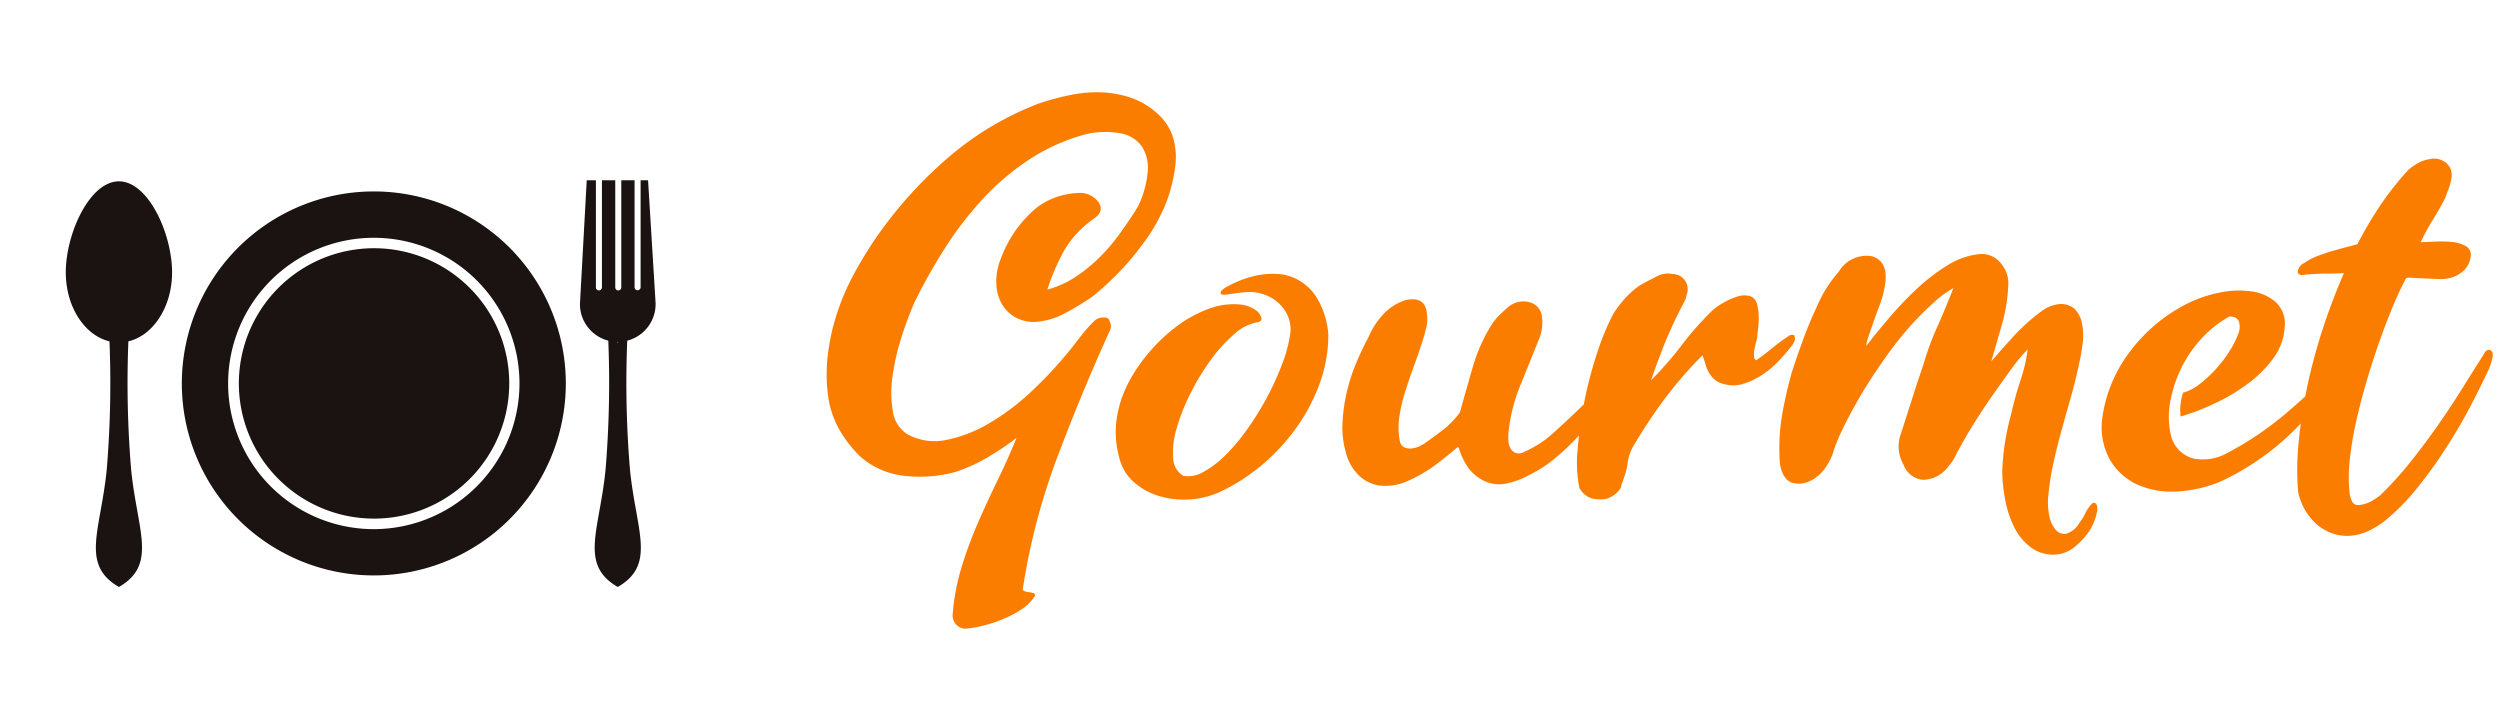
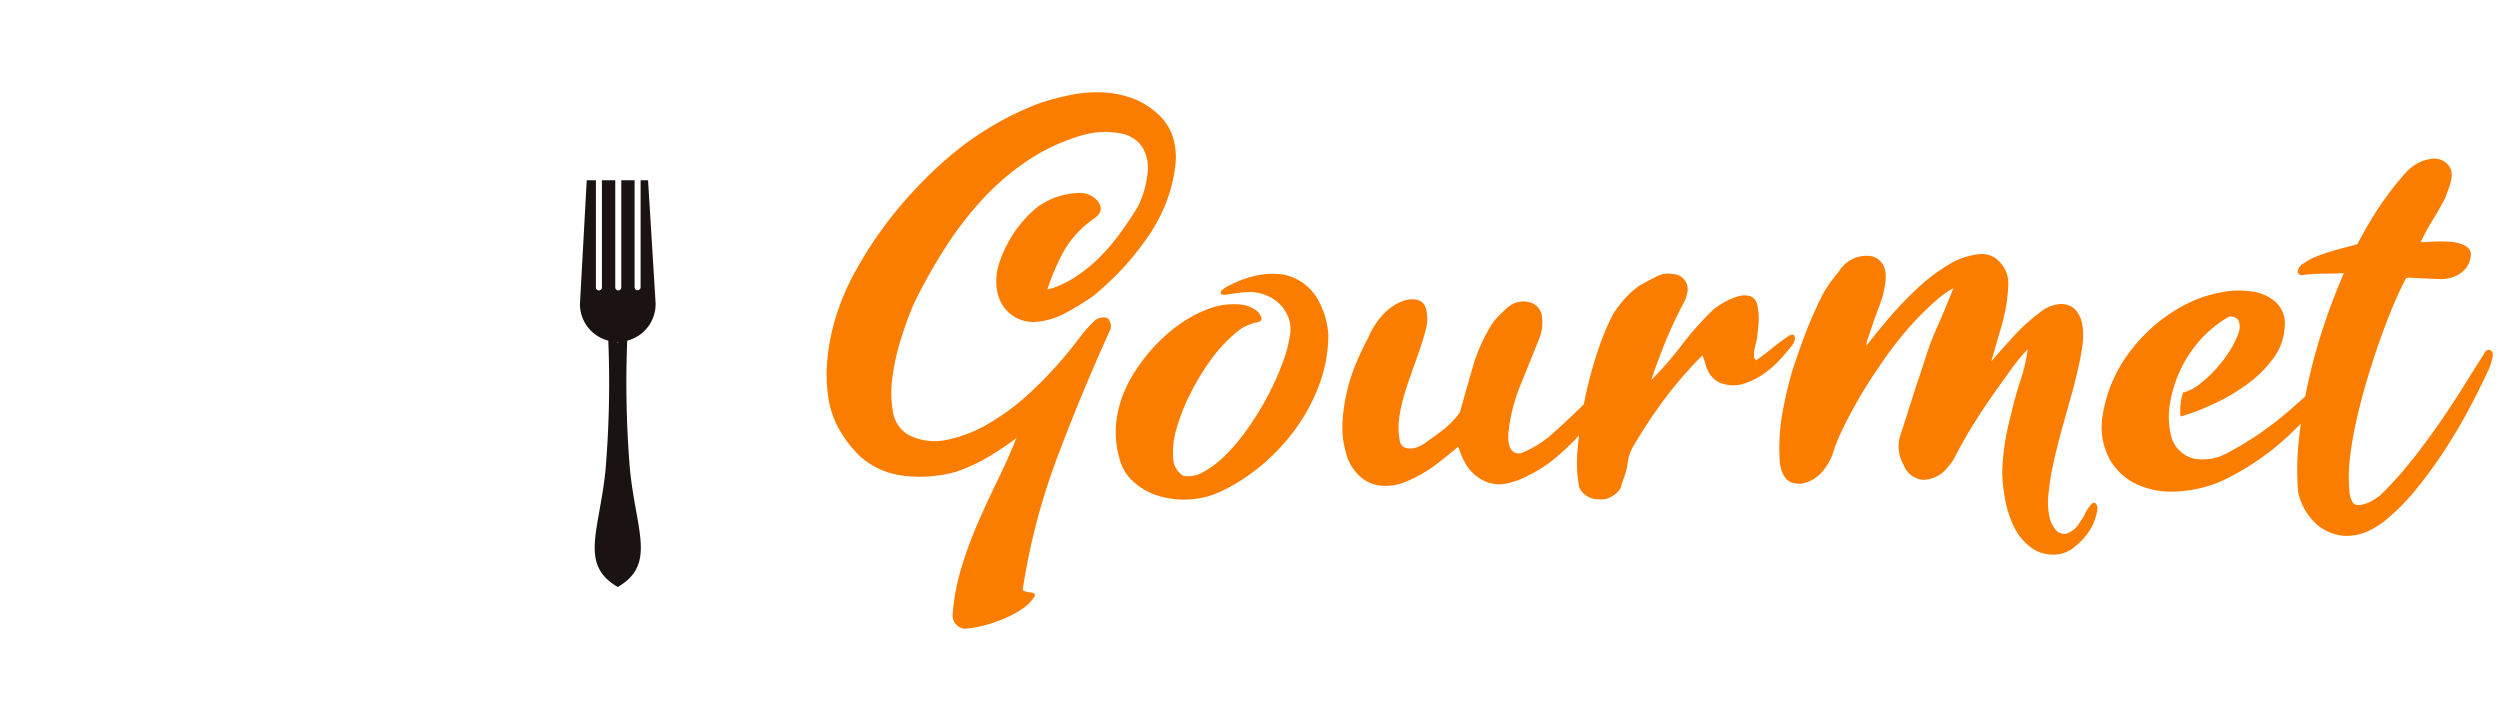
<svg xmlns="http://www.w3.org/2000/svg" width="266" height="75" viewBox="0 0 266 75">
  <defs>
    <clipPath id="a">
      <rect width="266" height="75" transform="translate(764 4434)" fill="#fff" stroke="#707070" stroke-width="1" />
    </clipPath>
    <clipPath id="b">
      <rect width="62.762" height="43.273" fill="none" />
    </clipPath>
  </defs>
  <g transform="translate(-764 -4434)" clip-path="url(#a)">
    <path d="M22.154-4.4a31.124,31.124,0,0,1-3.127,2.093A17.747,17.747,0,0,1,15.688-.795a14.262,14.262,0,0,1-5.459.424,8.426,8.426,0,0,1-4.77-2.12,13.324,13.324,0,0,1-2.041-2.6A10.223,10.223,0,0,1,2.226-8.162a16.7,16.7,0,0,1-.186-4.691,22.751,22.751,0,0,1,.954-4.611,25.15,25.15,0,0,1,1.829-4.32A42.851,42.851,0,0,1,7.208-25.7a45.035,45.035,0,0,1,7.738-8.586,32.579,32.579,0,0,1,9.646-5.724,28.531,28.531,0,0,1,3.26-.875,13.954,13.954,0,0,1,3.286-.292,10.973,10.973,0,0,1,3.127.556,8.084,8.084,0,0,1,2.783,1.617,5.672,5.672,0,0,1,1.7,2.438,7.249,7.249,0,0,1,.318,3.074,16.151,16.151,0,0,1-1.139,4.426,18.6,18.6,0,0,1-2.359,4.054A27.319,27.319,0,0,1,33.125-22.1a32.6,32.6,0,0,1-2.809,2.6,29.949,29.949,0,0,1-3.048,1.855,7.782,7.782,0,0,1-3.154.9,3.982,3.982,0,0,1-2.279-.609,3.94,3.94,0,0,1-1.351-1.51,4.753,4.753,0,0,1-.477-2.04,6.169,6.169,0,0,1,.344-2.2,13.549,13.549,0,0,1,1.537-3.127,12.859,12.859,0,0,1,2.385-2.65,7.67,7.67,0,0,1,2.173-1.166,8.506,8.506,0,0,1,2.332-.424,2.475,2.475,0,0,1,1.908.742q1.007,1.113-.318,2.014a10.691,10.691,0,0,0-3.154,3.392,23.291,23.291,0,0,0-1.775,4.134,10.15,10.15,0,0,0,2.994-1.351,16.6,16.6,0,0,0,2.6-2.12,20.823,20.823,0,0,0,2.2-2.6q1.007-1.4,1.855-2.782a10.6,10.6,0,0,0,1.034-3.736,4.18,4.18,0,0,0-.636-2.65,3.527,3.527,0,0,0-2.226-1.378,9.021,9.021,0,0,0-3.683.08,20.733,20.733,0,0,0-6.069,2.7,26.861,26.861,0,0,0-4.956,4.214,36.873,36.873,0,0,0-4.028,5.247,60.093,60.093,0,0,0-3.233,5.751,38.353,38.353,0,0,0-1.4,3.789,24.084,24.084,0,0,0-.927,4.081,12.015,12.015,0,0,0,.026,3.657,3.5,3.5,0,0,0,1.51,2.465,6.02,6.02,0,0,0,4.16.636,14.532,14.532,0,0,0,4.585-1.775,25.08,25.08,0,0,0,4.584-3.472,43.49,43.49,0,0,0,4.16-4.505q.583-.742,1.139-1.457a15.106,15.106,0,0,1,1.246-1.4,1.376,1.376,0,0,1,1.007-.424q.583-.053.689.424a1.022,1.022,0,0,1,0,1.007Q29.044-9.116,26.5-2.359a69.857,69.857,0,0,0-3.657,13.912A.265.265,0,0,0,23,11.9a1.893,1.893,0,0,0,.477.106,1.893,1.893,0,0,1,.477.106.223.223,0,0,1,.159.292,4.521,4.521,0,0,1-1.378,1.4,11.171,11.171,0,0,1-1.987,1.06,14.872,14.872,0,0,1-2.173.715,11.239,11.239,0,0,1-1.934.318,1.419,1.419,0,0,1-1.272-1.59A23.472,23.472,0,0,1,16.324,9.3a44.388,44.388,0,0,1,1.749-4.717Q19.08,2.279,20.167.053T22.154-4.4Zm12.084-6.2a18.491,18.491,0,0,1,5.088-5.777,13.7,13.7,0,0,1,3.233-1.749,7.548,7.548,0,0,1,3.392-.477,3.283,3.283,0,0,1,1.7.636,1.3,1.3,0,0,1,.477.583q.318.583-.424.689a4.944,4.944,0,0,0-2.411,1.272A15.923,15.923,0,0,0,42.8-12.667a25.269,25.269,0,0,0-2.146,3.551,21.216,21.216,0,0,0-1.458,3.684,8.641,8.641,0,0,0-.371,3.153A2.258,2.258,0,0,0,39.909-.371a3.121,3.121,0,0,0,2.146-.424A10.4,10.4,0,0,0,44.467-2.65a21.413,21.413,0,0,0,2.385-2.889,31.421,31.421,0,0,0,2.094-3.445,29.091,29.091,0,0,0,1.563-3.525,13.921,13.921,0,0,0,.795-3.18,3.592,3.592,0,0,0-.318-1.775,4.2,4.2,0,0,0-.954-1.3,4.278,4.278,0,0,0-1.325-.821,5.023,5.023,0,0,0-1.484-.344,11.568,11.568,0,0,0-1.325.079q-.689.08-1.325.186a1.228,1.228,0,0,0-.238.027.361.361,0,0,1-.239-.027q-.212,0-.212-.106a.419.419,0,0,1,.053-.265,2.421,2.421,0,0,1,.742-.53,11.5,11.5,0,0,1,2.862-1.086,8.259,8.259,0,0,1,3.021-.133,5.406,5.406,0,0,1,3.5,2.385,8.728,8.728,0,0,1,1.272,4.028,15.076,15.076,0,0,1-.9,5.115,19.374,19.374,0,0,1-2.465,4.717A21.627,21.627,0,0,1,48.31-1.564a19.955,19.955,0,0,1-4.479,2.889,9.14,9.14,0,0,1-3.366.822,9.243,9.243,0,0,1-3.233-.4A7,7,0,0,1,34.609.265a4.875,4.875,0,0,1-1.484-2.438,10.156,10.156,0,0,1-.292-4.4A12.3,12.3,0,0,1,34.238-10.6Zm52.841-1.113q-.265.477-.557.981T85.86-9.7q-.9,1.378-1.935,2.729T81.753-4.4a24.118,24.118,0,0,1-2.411,2.252,13.708,13.708,0,0,1-2.7,1.723,8.456,8.456,0,0,1-2.253.848A3.746,3.746,0,0,1,72.133.265a4.617,4.617,0,0,1-1.908-1.484,7.366,7.366,0,0,1-1.007-2.12l-.106-.106q-.689.583-1.378,1.139T66.3-1.219A15.245,15.245,0,0,1,63.574.265a5.558,5.558,0,0,1-2.942.371,3.919,3.919,0,0,1-2.279-1.3,5.026,5.026,0,0,1-1.166-2.252,9.51,9.51,0,0,1-.345-3.1,18.489,18.489,0,0,1,.451-3.233A18.987,18.987,0,0,1,58.3-12.375q.636-1.51,1.325-2.783a8.075,8.075,0,0,1,1.59-2.438A5.452,5.452,0,0,1,63.6-19.08q2.12-.424,2.226,1.537a3.679,3.679,0,0,1-.08,1.457q-.185.716-.4,1.4-.424,1.325-.927,2.7t-.928,2.729a16.647,16.647,0,0,0-.61,2.676,7.525,7.525,0,0,0,.08,2.6.889.889,0,0,0,.53.609,1.617,1.617,0,0,0,.768.08,2.729,2.729,0,0,0,.8-.239,3.281,3.281,0,0,0,.662-.4q1.06-.742,1.908-1.4a9.684,9.684,0,0,0,1.7-1.776q.742-2.65,1.4-4.929a17.676,17.676,0,0,1,1.935-4.346,5.883,5.883,0,0,1,.795-1.007q.424-.424.9-.848a2.524,2.524,0,0,1,2.465-.583,1.763,1.763,0,0,1,1.245,1.59,4.547,4.547,0,0,1-.371,2.438q-.954,2.385-1.934,4.8a18,18,0,0,0-1.246,4.85,6.009,6.009,0,0,0-.026.981,2,2,0,0,0,.212.848,1.126,1.126,0,0,0,.53.5,1.131,1.131,0,0,0,.927-.106A11.176,11.176,0,0,0,79.182-4.85q1.325-1.192,2.6-2.411a42.214,42.214,0,0,0,4.293-4.77q.159-.212.318-.4t.371-.4q.318-.212.451-.132a.341.341,0,0,1,.132.318,1.356,1.356,0,0,1-.106.5Q87.132-11.872,87.079-11.713Zm9.116-6.254a7.265,7.265,0,0,1,1.219-.848,6.9,6.9,0,0,1,1.457-.636,2.35,2.35,0,0,1,1.3-.053,1.191,1.191,0,0,1,.8.954,5.443,5.443,0,0,1,.159,1.325,9.869,9.869,0,0,1-.053,1.033q-.053.5-.106.98a2.569,2.569,0,0,1-.106.557q-.106.4-.186.795a2.722,2.722,0,0,0-.053.742.5.5,0,0,0,.239.451q.9-.636,1.775-1.351a19.746,19.746,0,0,1,1.776-1.3.47.47,0,0,1,.212-.053h.212a.17.17,0,0,1,.106.159.47.47,0,0,0,.053.212.854.854,0,0,1-.106.371,1.138,1.138,0,0,1-.212.371,19.808,19.808,0,0,1-1.51,1.749,9.862,9.862,0,0,1-1.776,1.458,7.636,7.636,0,0,1-1.935.9,3.617,3.617,0,0,1-1.987.026A2.432,2.432,0,0,1,96.46-10.6a2.917,2.917,0,0,1-.609-.715,3.523,3.523,0,0,1-.371-.875,9.749,9.749,0,0,0-.344-1.007A45.411,45.411,0,0,0,91-8.4Q89.3-6.1,87.768-3.5a4.631,4.631,0,0,0-.583,1.749,7.382,7.382,0,0,1-.477,1.8,1.814,1.814,0,0,1-.132.371A.82.82,0,0,0,86.5.795a2.321,2.321,0,0,1-.98,1.007,2.088,2.088,0,0,1-1.4.318A2.211,2.211,0,0,1,82.044.9a13.748,13.748,0,0,1-.186-4.055,42.287,42.287,0,0,1,.715-5.115,43.87,43.87,0,0,1,1.352-5.141A27.141,27.141,0,0,1,85.648-17.6a13.348,13.348,0,0,1,1.245-1.643,9.178,9.178,0,0,1,1.563-1.378q.742-.424,1.749-.927a2.431,2.431,0,0,1,1.749-.292,1.606,1.606,0,0,1,1.59,1.908q-.106.424-.212.8-.9,1.7-1.484,2.994t-.98,2.332q-.4,1.034-.689,1.829t-.5,1.431a37.7,37.7,0,0,0,3.259-3.736A33.386,33.386,0,0,1,96.195-17.967Zm25.652-2.385A10.66,10.66,0,0,0,119.965-19q-.927.821-1.855,1.776t-1.749,1.961q-.822,1.007-1.511,1.961-.795,1.113-1.7,2.491t-1.722,2.836q-.822,1.458-1.484,2.862a16.893,16.893,0,0,0-.98,2.518,7.7,7.7,0,0,1-.662,1.245,4.36,4.36,0,0,1-.928,1.034,3.831,3.831,0,0,1-1.139.636,2.488,2.488,0,0,1-1.245.106,1.365,1.365,0,0,1-.8-.345,2.169,2.169,0,0,1-.5-.689,3.388,3.388,0,0,1-.265-.848,5.029,5.029,0,0,1-.08-.875,21.2,21.2,0,0,1,.292-4.638,44.343,44.343,0,0,1,1.034-4.478q.583-1.8,1.219-3.524t1.431-3.419a13.4,13.4,0,0,1,1.007-1.934,14.046,14.046,0,0,1,1.325-1.775,3.433,3.433,0,0,1,3.5-1.643,1.989,1.989,0,0,1,1.034.663,2.149,2.149,0,0,1,.424,1.033,4.241,4.241,0,0,1-.027,1.246q-.106.663-.265,1.3-.159.53-.451,1.3t-.556,1.537l-.5,1.458a3.525,3.525,0,0,0-.239,1.007q1.06-1.378,2.465-3.021a37.915,37.915,0,0,1,2.968-3.1,19.6,19.6,0,0,1,3.233-2.465,7.841,7.841,0,0,1,3.259-1.166,2.558,2.558,0,0,1,2.358.927,3.206,3.206,0,0,1,.822,2.411,17.984,17.984,0,0,1-.662,4.108q-.557,1.934-1.14,3.949,1.007-1.166,2.332-2.624a20.52,20.52,0,0,1,2.968-2.676,3.653,3.653,0,0,1,1.643-.742,2.192,2.192,0,0,1,1.935.477,3.129,3.129,0,0,1,.795,1.643,6.851,6.851,0,0,1,.027,2.173q-.159,1.166-.371,2.067-.371,1.749-.874,3.524t-.98,3.5q-.477,1.723-.848,3.392a27.768,27.768,0,0,0-.53,3.259,7.393,7.393,0,0,0,.053,2.359,3.3,3.3,0,0,0,.689,1.563,1.2,1.2,0,0,0,1.139.424,2.447,2.447,0,0,0,1.4-1.166,5.282,5.282,0,0,0,.61-.981,4.008,4.008,0,0,1,.609-.927q.212-.265.371-.212a.4.4,0,0,1,.238.212.885.885,0,0,1,.079.4,1.274,1.274,0,0,1-.053.4,5.607,5.607,0,0,1-.4,1.246,5.436,5.436,0,0,1-.795,1.272,8.679,8.679,0,0,1-1.139,1.14,3.7,3.7,0,0,1-1.431.742,3.983,3.983,0,0,1-3.021-.5,5.9,5.9,0,0,1-1.934-2.173A10.693,10.693,0,0,1,127.359,2.2a16.4,16.4,0,0,1-.318-3.047,25.836,25.836,0,0,1,.292-3.074A27.286,27.286,0,0,1,128-7q.424-1.855.98-3.525a17.579,17.579,0,0,0,.769-3.312,19.342,19.342,0,0,0-1.643,1.961q-.689.954-1.325,1.855-1.272,1.749-2.438,3.578T122.165-2.7a5.468,5.468,0,0,1-.9,1.378A3.387,3.387,0,0,1,118.641.053a2.411,2.411,0,0,1-2.094-1.59,3.909,3.909,0,0,1-.265-3.392q.424-1.325.822-2.57t.822-2.57q.477-1.378.927-2.809t1.034-2.809q.53-1.166,1.034-2.385T121.847-20.352ZM146.015-6.678a5.917,5.917,0,0,1,.265-2.544,4.87,4.87,0,0,0,1.749-.9,13.124,13.124,0,0,0,1.723-1.59,13.638,13.638,0,0,0,1.457-1.908,9.383,9.383,0,0,0,.928-1.828,1.923,1.923,0,0,0,.079-1.352q-.212-.53-1.007-.53a12.032,12.032,0,0,0-3.021,2.411,13.083,13.083,0,0,0-2.146,3.18A13.62,13.62,0,0,0,144.9-8.162a8.544,8.544,0,0,0,.106,3.551A3.323,3.323,0,0,0,147.446-2.2,5.324,5.324,0,0,0,151-2.809a34.453,34.453,0,0,0,6.387-4.346q2.888-2.491,5.432-4.982a10.839,10.839,0,0,1,.9-.9,4.165,4.165,0,0,1,.742-.583.363.363,0,0,1,.424.053q.212.106.053.371a.706.706,0,0,1-.079.318,2.962,2.962,0,0,1-.186.318A84.806,84.806,0,0,1,158.1-5.22,27.653,27.653,0,0,1,150.2.265,13.929,13.929,0,0,1,145.485,1.3,8.875,8.875,0,0,1,141.351.53a6.507,6.507,0,0,1-2.862-2.624,7.2,7.2,0,0,1-.8-4.478,15.028,15.028,0,0,1,3.021-7.129,17.386,17.386,0,0,1,5.83-4.9,13.628,13.628,0,0,1,3.657-1.272,9.7,9.7,0,0,1,3.471-.106,4.756,4.756,0,0,1,2.544,1.193,3.148,3.148,0,0,1,.875,2.623,6.1,6.1,0,0,1-1.166,3.233,12.5,12.5,0,0,1-2.676,2.7,20.058,20.058,0,0,1-3.525,2.12A25.685,25.685,0,0,1,146.015-6.678Zm32.86-7.1q.477.159.318.848a6.587,6.587,0,0,1-.318,1.06q-.848,1.855-2.014,4.081t-2.6,4.452a48.987,48.987,0,0,1-3.1,4.293,23.127,23.127,0,0,1-3.525,3.551,10.387,10.387,0,0,1-1.617.98,5.418,5.418,0,0,1-1.775.5,4.668,4.668,0,0,1-2.014-.212,5.724,5.724,0,0,1-1.643-.9,6.367,6.367,0,0,1-2.067-3.551,28.852,28.852,0,0,1,.053-5.22,52.943,52.943,0,0,1,.9-5.883,58.769,58.769,0,0,1,1.643-6.148q1.007-3.1,2.279-6.015-.848.053-1.828.053t-2.253.106a1.742,1.742,0,0,1-.424.053.458.458,0,0,1-.371-.212q-.106-.159.079-.53a1.084,1.084,0,0,1,.557-.53,5.921,5.921,0,0,1,1.325-.715q.742-.292,1.537-.53t1.51-.424q.716-.186,1.3-.345a41.821,41.821,0,0,1,2.544-4.293,33.482,33.482,0,0,1,2.809-3.551,5.858,5.858,0,0,1,1.113-.795,3.86,3.86,0,0,1,1.272-.424,2.025,2.025,0,0,1,1.723.424,1.679,1.679,0,0,1,.557,1.537,5.564,5.564,0,0,1-.318,1.219q-.106.265-.186.5t-.186.5q-.636,1.219-1.325,2.332a24.549,24.549,0,0,0-1.272,2.332q.477,0,1.4-.053a13.006,13.006,0,0,1,1.855.027,3.7,3.7,0,0,1,1.563.451,1.049,1.049,0,0,1,.477,1.219,2.266,2.266,0,0,1-.609,1.272,3.147,3.147,0,0,1-1.245.8,4.034,4.034,0,0,1-1.378.212q-.212,0-.768-.027l-1.139-.053q-.583-.027-1.087-.053a1.739,1.739,0,0,0-.61.026q-.636,1.166-1.351,2.862t-1.431,3.71q-.716,2.014-1.378,4.24t-1.139,4.346a36.742,36.742,0,0,0-.689,4.055,16.032,16.032,0,0,0-.053,3.418,2.733,2.733,0,0,0,.318,1.192q.265.45.954.292a3.429,3.429,0,0,0,1.06-.371,7.458,7.458,0,0,0,.954-.636A38.022,38.022,0,0,0,170.5-1.882q1.59-1.988,3.021-4.055t2.65-4.028q1.219-1.961,2.173-3.445A.545.545,0,0,1,178.875-13.78Z" transform="translate(850 4485)" fill="#fa7d00" />
    <g transform="translate(771 4453.181)">
      <g clip-path="url(#b)">
-         <path d="M5.655.757C2.532.757,0,6.328,0,10.448c0,3.666,2.008,6.708,4.649,7.334a111.225,111.225,0,0,1-.294,13.663c-.651,6.507-2.82,10.086,1.3,12.473,4.121-2.387,1.953-5.965,1.3-12.473a111.051,111.051,0,0,1-.295-13.663c2.642-.626,4.649-3.668,4.649-7.334,0-4.121-2.532-9.691-5.655-9.691" transform="translate(0 -0.644)" fill="#1a1311" />
        <path d="M375.857,13.181,375.048,0h-.793V11.4a.321.321,0,0,1-.641,0V0H372.2V11.4a.32.32,0,1,1-.641,0V0h-1.419V11.4a.32.32,0,1,1-.64,0V0h-.976L367.8,13.181a4.018,4.018,0,0,0,3.018,3.884,111.762,111.762,0,0,1-.293,13.736c-.651,6.507-2.82,10.086,1.3,12.473,4.122-2.387,1.952-5.965,1.3-12.473a111.264,111.264,0,0,1-.292-13.736,4.019,4.019,0,0,0,3.018-3.884m-4.027,4.083-.089-.064c.031,0,.059.008.089.008s.058-.008.089-.008Z" transform="translate(-313.095)" fill="#1a1311" />
-         <path d="M148.06,52.677a14.384,14.384,0,1,0,4.225,10.184,14.362,14.362,0,0,0-4.225-10.184" transform="translate(-105.102 -41.245)" fill="#1a1311" />
-         <path d="M103.426,7.988a20.428,20.428,0,1,0,20.43,20.428,20.428,20.428,0,0,0-20.43-20.428m0,35.932a15.5,15.5,0,1,1,15.5-15.5,15.521,15.521,0,0,1-15.5,15.5" transform="translate(-70.653 -6.8)" fill="#1a1311" />
      </g>
    </g>
  </g>
</svg>